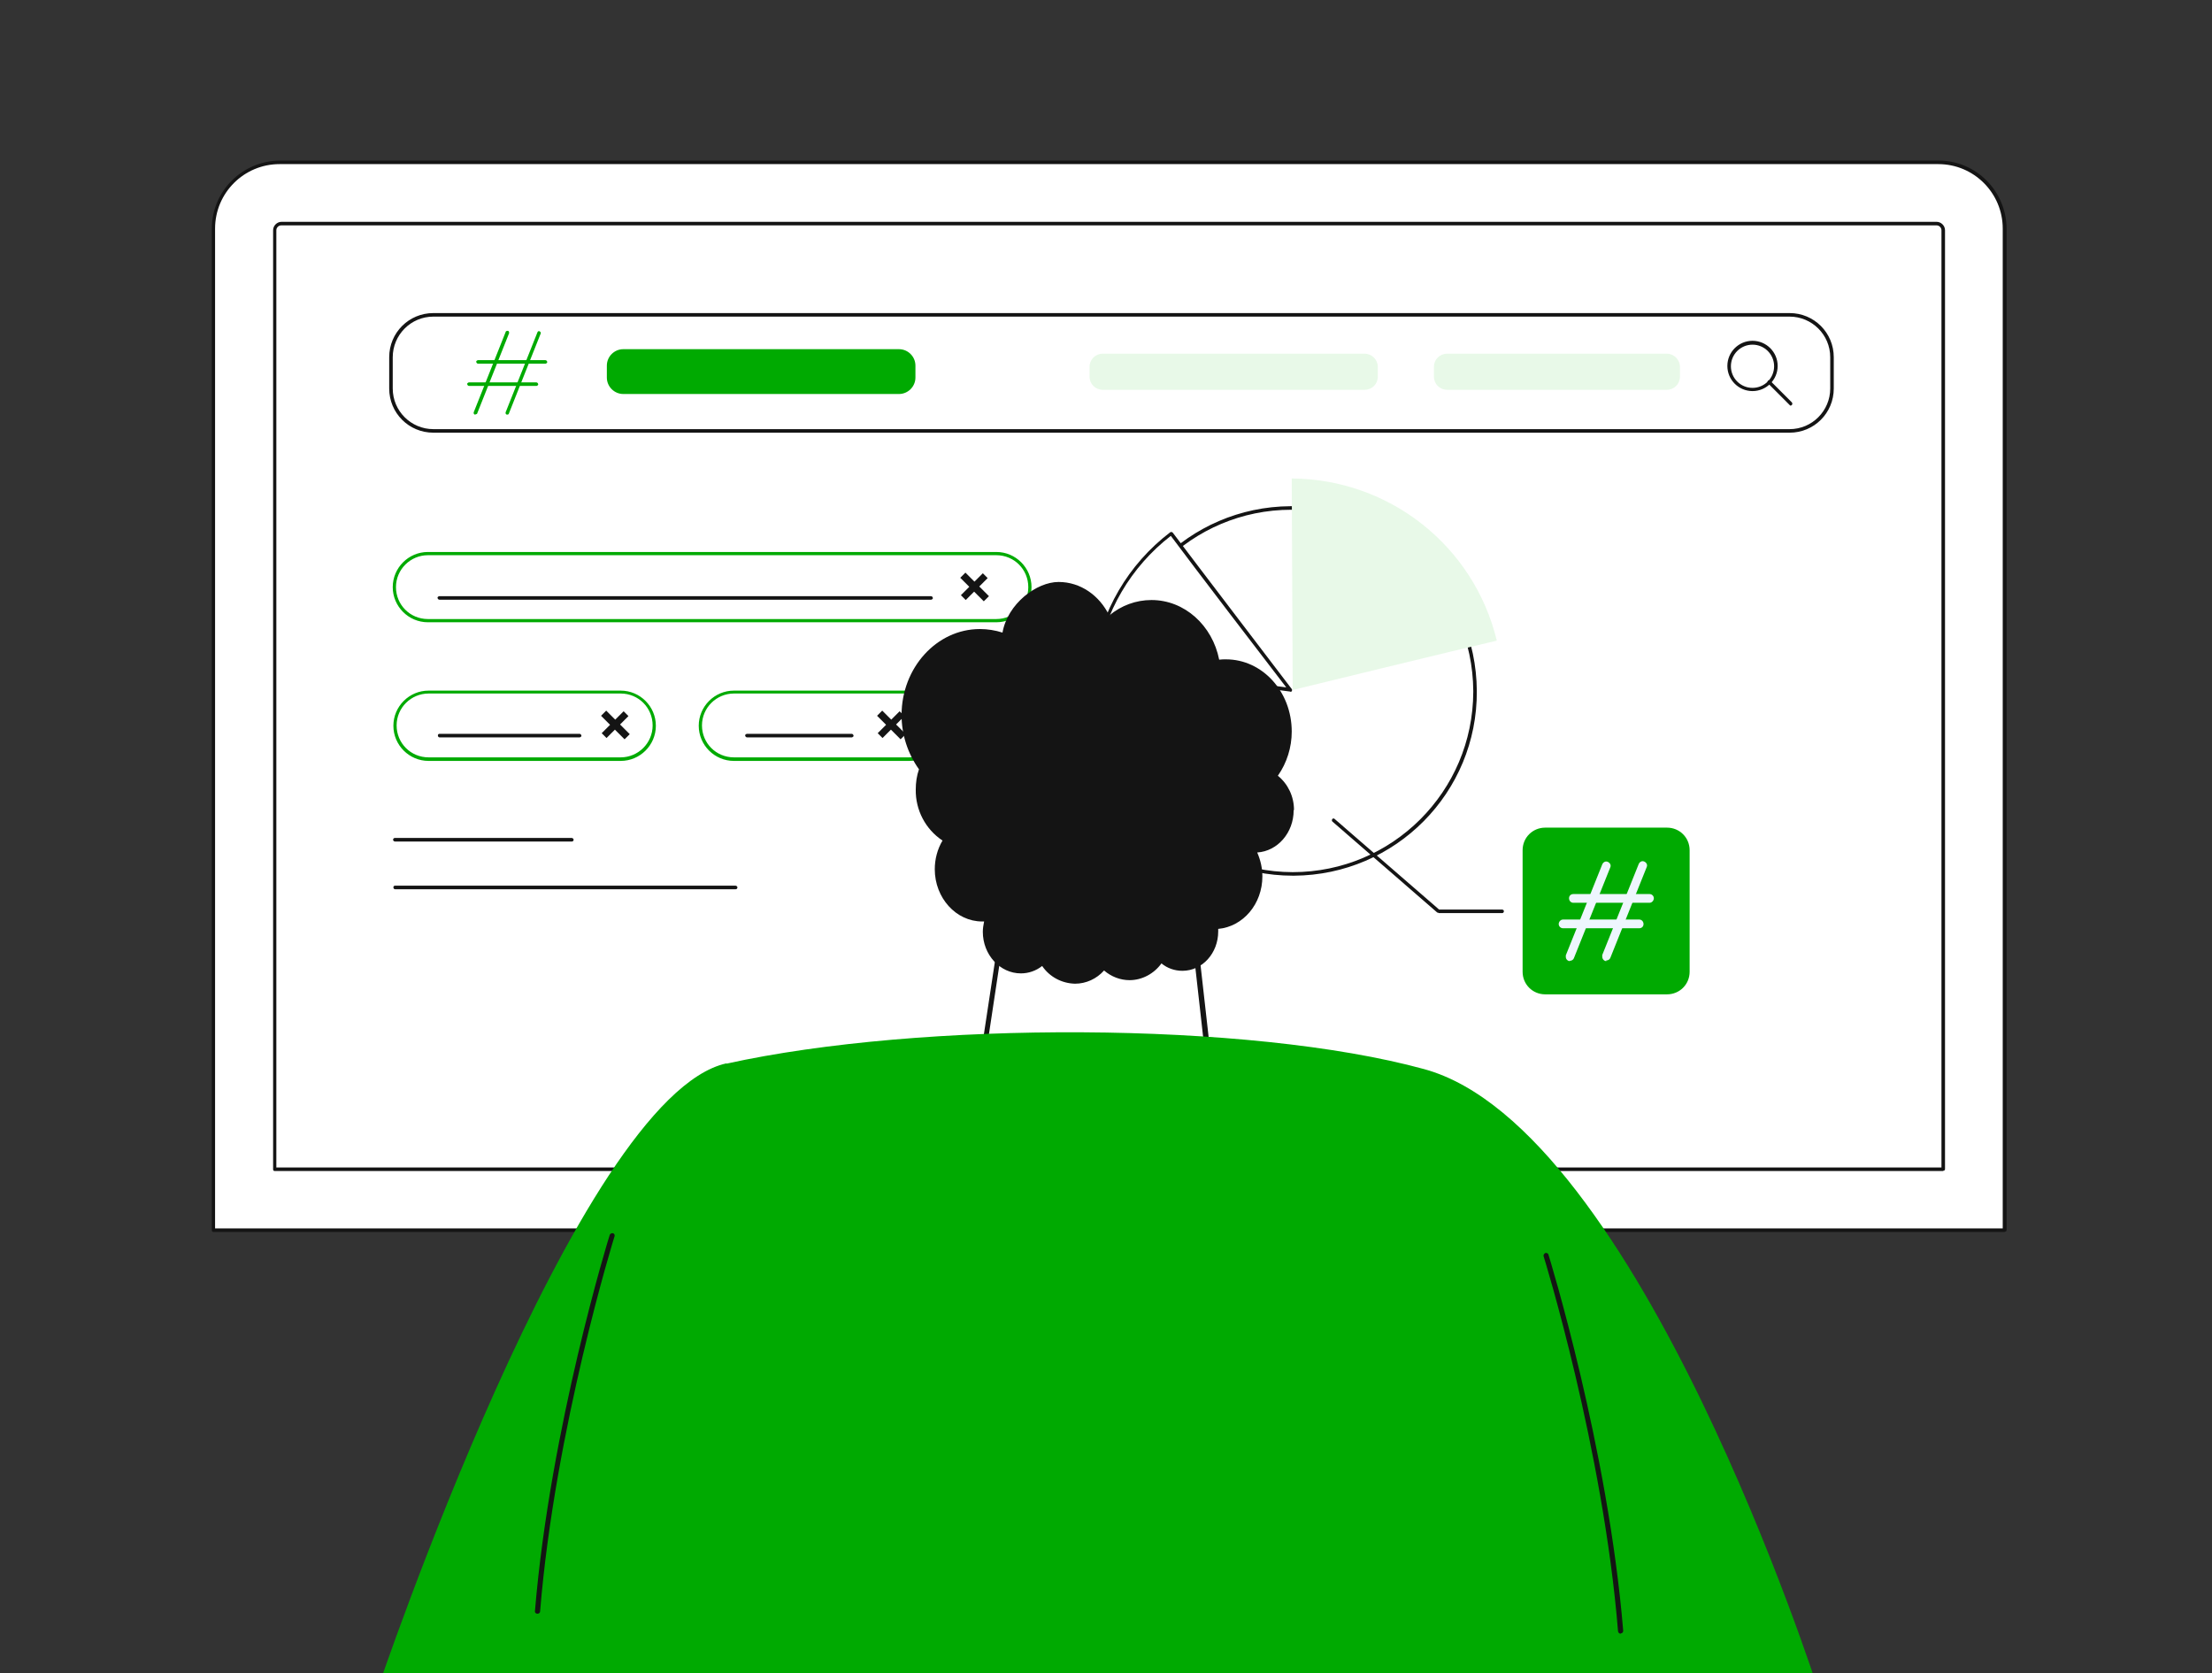
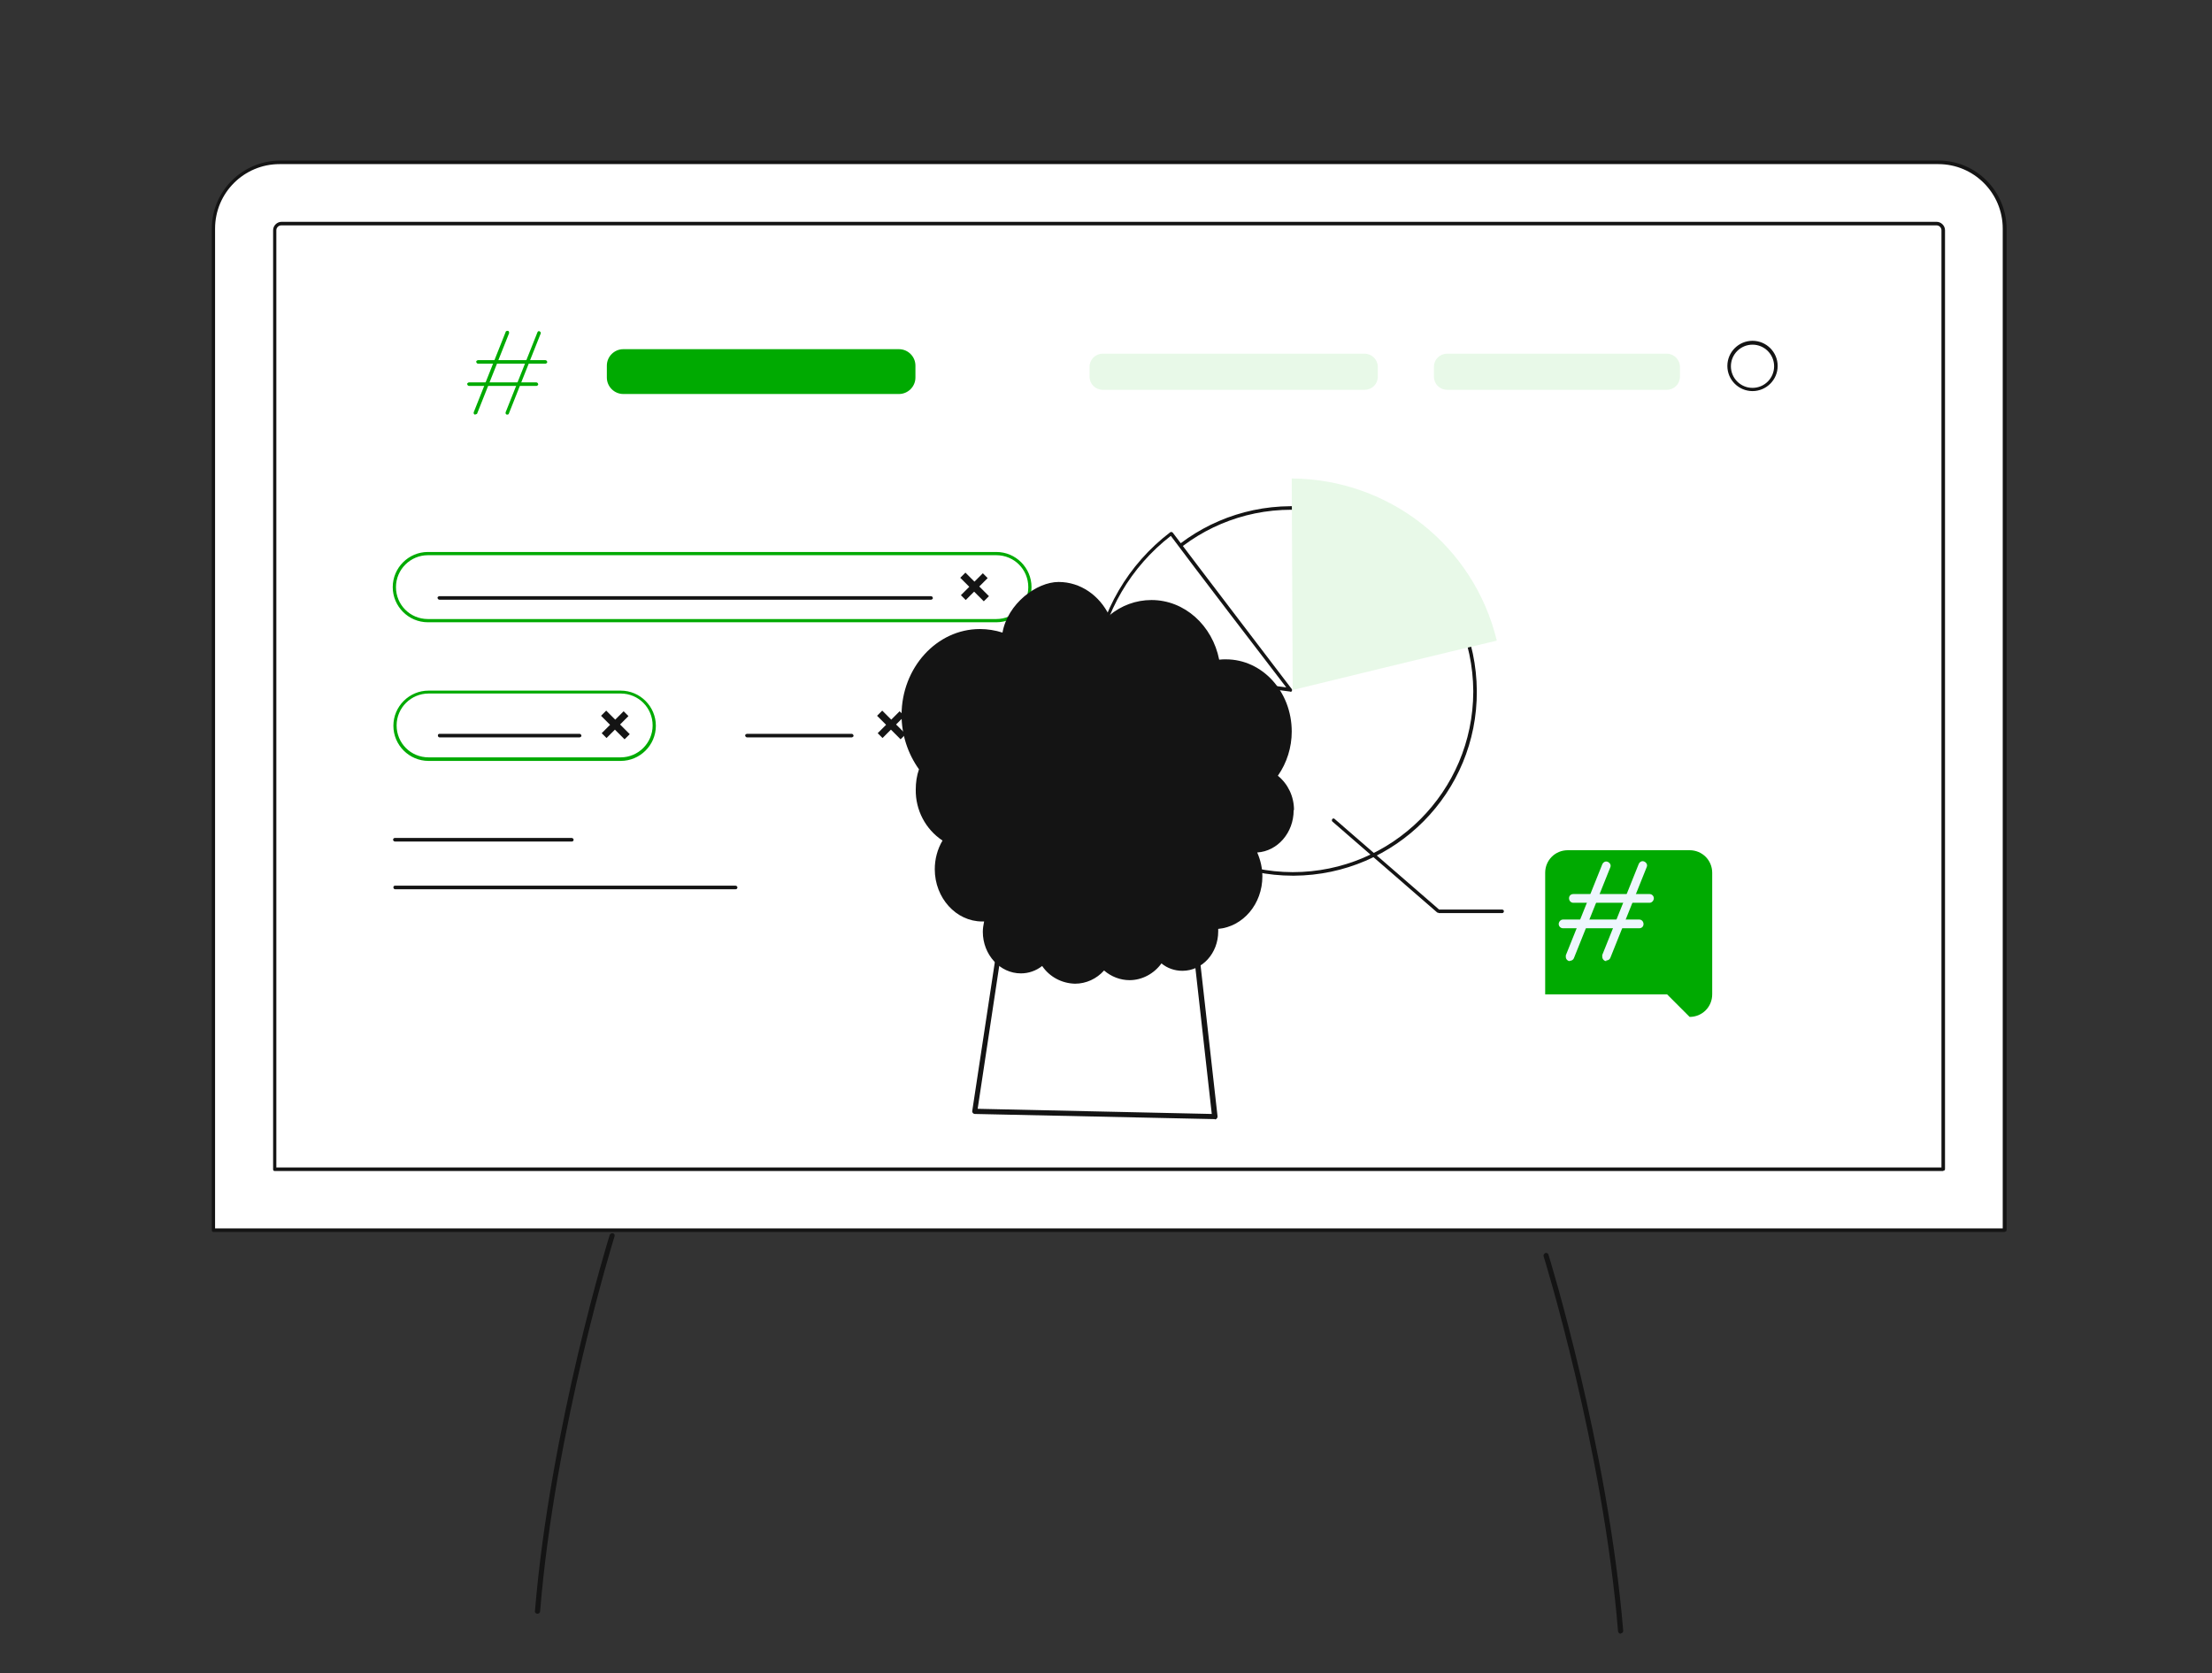
<svg xmlns="http://www.w3.org/2000/svg" id="Livello_1" version="1.1" viewBox="0 0 686 519">
  <rect x="0" y="0" width="686" height="519" fill="#333333" stroke="none" />
  <defs>
    <style>
      .st0 {
        fill: none;
      }

      .st1 {
        fill: #141414;
      }

      .st2 {
        fill: #fff;
      }

      .st3 {
        fill: #00aa01;
      }

      .st4 {
        fill: #eef6fe;
      }

      .st5 {
        fill: #e8f9e8;
      }

      .st6 {
        clip-path: url(#clippath);
      }
    </style>
    <clipPath id="clippath">
      <rect class="st0" y="0" width="686" height="519" />
    </clipPath>
  </defs>
  <g class="st6">
    <g id="Tavola_da_disegno_1">
      <g id="Raggruppa_2695">
        <g id="Raggruppa_2575">
          <path id="Tracciato_2767" class="st2" d="M621.6,381.6H66.2V70.9c0-11.3,9.2-20.5,20.5-20.5h514.4c11.3,0,20.5,9.2,20.5,20.5h0v310.6Z" />
          <path id="Tracciato_2768" class="st1" d="M621.6,382.1H66.2c-.3,0-.5-.2-.5-.5h0V70.9c0-11.6,9.4-21,21.1-21.1h514.4c11.6,0,21,9.4,21.1,21.1v310.6c0,.3-.2.5-.5.5M66.8,381h554.3V70.9c0-11-8.9-20-20-20H86.7c-11,0-20,8.9-20,20v310.1Z" />
          <path id="Tracciato_2769" class="st1" d="M602.6,363.2H85.2c-.3,0-.5-.2-.5-.5h0V71.4c0-1.4,1.2-2.6,2.6-2.6h513.3c1.4,0,2.6,1.2,2.6,2.6v291.2c0,.3-.2.5-.5.5M85.7,362.1h516.4V71.4c0-.8-.7-1.5-1.5-1.5H87.2c-.8,0-1.5.7-1.5,1.5v290.6Z" />
          <path id="Tracciato_2770" class="st2" d="M555,133.7H134.4c-7.3,0-13.2-5.9-13.2-13.2v-9.7c0-7.3,5.9-13.2,13.2-13.2h420.6c7.3,0,13.2,5.9,13.2,13.2v9.7c0,7.3-5.9,13.2-13.2,13.2" />
-           <path id="Tracciato_2771" class="st1" d="M555,134.2H134.4c-7.6,0-13.7-6.1-13.7-13.7v-9.7c0-7.6,6.1-13.7,13.7-13.7h420.6c7.6,0,13.7,6.1,13.7,13.7v9.7c0,7.6-6.1,13.7-13.7,13.7M134.4,98.2c-7,0-12.6,5.7-12.6,12.6v9.7c0,7,5.7,12.6,12.6,12.6h420.6c7,0,12.6-5.7,12.6-12.6v-9.7c0-7-5.7-12.6-12.6-12.6H134.4Z" />
          <path id="Tracciato_2772" class="st1" d="M543.5,121.3c-4.3,0-7.8-3.5-7.8-7.8s3.5-7.8,7.8-7.8c4.3,0,7.8,3.5,7.8,7.8,0,4.3-3.5,7.8-7.8,7.8M543.5,106.9c-3.7,0-6.7,3-6.7,6.7,0,3.7,3,6.7,6.7,6.7,3.7,0,6.7-3,6.7-6.7,0-3.7-3-6.7-6.7-6.7" />
-           <path id="Tracciato_2773" class="st1" d="M555.4,125.8c-.1,0-.3,0-.4-.2l-6.7-6.7c-.2-.2-.2-.6,0-.8.2-.2.5-.2.7,0l6.7,6.7c.2.2.2.6,0,.8-.1.1-.2.2-.4.2" />
          <path id="Tracciato_2774" class="st5" d="M516.9,120.9h-68.1c-2.3,0-4.1-1.8-4.1-4.1v-3c0-2.3,1.8-4.1,4.1-4.1h68.1c2.3,0,4.1,1.9,4.1,4.1h0v3c0,2.3-1.8,4.1-4.1,4.1h0" />
          <path id="Tracciato_2775" class="st5" d="M423.2,120.9h-81.2c-2.3,0-4.1-1.8-4.1-4.1v-3c0-2.3,1.8-4.1,4.1-4.1h81.2c2.3,0,4.1,1.9,4.1,4.1v3c0,2.3-1.8,4.1-4.1,4.1" />
          <path id="Tracciato_2776" class="st3" d="M278.8,122.2h-85.5c-2.8,0-5.1-2.3-5.1-5.1v-3.7c0-2.8,2.3-5.1,5.1-5.1h85.5c2.8,0,5.1,2.3,5.1,5.1v3.7c0,2.8-2.3,5.1-5.1,5.1" />
          <path id="Tracciato_2777" class="st3" d="M169.2,112.8h-20.9c-.3,0-.5-.2-.6-.5s.2-.5.5-.6c0,0,0,0,0,0h20.9c.3,0,.5.2.6.5s-.2.5-.5.6c0,0,0,0,0,0" />
          <path id="Tracciato_2778" class="st3" d="M166.4,119.7h-20.9c-.3,0-.5-.2-.6-.5s.2-.5.5-.6c0,0,0,0,0,0h20.9c.3,0,.5.2.6.5s-.2.5-.5.6c0,0,0,0,0,0" />
          <path id="Tracciato_2779" class="st3" d="M147.4,128.6c-.3,0-.5-.2-.5-.5,0,0,0-.1,0-.2l9.9-24.9c0-.3.4-.4.7-.4.3,0,.4.4.4.7,0,0,0,0,0,0l-9.9,24.9c0,.2-.3.3-.5.3" />
          <path id="Tracciato_2780" class="st3" d="M157.3,128.6c-.3,0-.5-.2-.5-.5,0,0,0-.1,0-.2l9.9-24.9c.1-.3.5-.4.7-.2.2.1.4.4.3.6l-9.9,24.9c0,.2-.3.3-.5.3" />
          <path id="Tracciato_2781" class="st1" d="M177.4,261h-54.9c-.3,0-.5-.2-.6-.5,0-.3.2-.6.5-.6,0,0,0,0,0,0h54.9c.3,0,.5.2.6.5,0,.3-.2.6-.5.6,0,0,0,0,0,0" />
          <path id="Tracciato_2782" class="st1" d="M228.1,275.8h-105.6c-.3,0-.5-.3-.5-.6,0-.3.2-.5.5-.5h105.6c.3,0,.5.2.6.5,0,.3-.2.6-.5.6,0,0,0,0,0,0" />
          <path id="Tracciato_2783" class="st3" d="M192.5,236h-59.6c-6,0-10.9-4.9-10.9-10.9s4.9-10.9,10.9-10.9h59.6c6,0,10.9,4.9,10.9,10.9s-4.9,10.9-10.9,10.9M132.9,215.1c-5.4,0-9.9,4.4-9.9,9.9s4.4,9.9,9.9,9.9h59.6c5.4,0,9.9-4.4,9.9-9.9s-4.4-9.9-9.9-9.9h-59.6Z" />
          <path id="Tracciato_2784" class="st1" d="M179.7,228.7h-43.4c-.3,0-.5-.3-.5-.6,0-.3.2-.5.5-.5h43.4c.3,0,.5.2.6.5s-.2.5-.5.6c0,0,0,0,0,0" />
          <path id="Tracciato_2785" class="st1" d="M190.8,223.2l2.6-2.6,1.5,1.5-2.6,2.6,3,3-1.6,1.6-3-3-2.6,2.6-1.5-1.5,2.6-2.6-2.8-2.8,1.6-1.6,2.8,2.8Z" />
-           <path id="Tracciato_2786" class="st3" d="M282,236h-54.4c-6,0-10.9-4.9-10.9-10.9s4.9-10.9,10.9-10.9h54.4c6,0,10.9,4.9,10.9,10.9s-4.9,10.9-10.9,10.9M227.6,215.1c-5.4,0-9.9,4.4-9.9,9.9s4.4,9.9,9.9,9.9h54.4c5.4,0,9.9-4.4,9.9-9.9s-4.4-9.9-9.9-9.9h-54.4Z" />
          <path id="Tracciato_2787" class="st1" d="M264.2,228.7h-32.5c-.3,0-.5-.2-.6-.5s.2-.5.5-.6c0,0,0,0,0,0h32.5c.3,0,.5.2.6.5s-.2.5-.5.6c0,0,0,0,0,0" />
          <path id="Tracciato_2788" class="st1" d="M276.4,223.2l2.6-2.6,1.5,1.5-2.6,2.6,3,3-1.6,1.6-3-3-2.6,2.6-1.5-1.5,2.6-2.6-2.8-2.8,1.6-1.6,2.8,2.8Z" />
          <path id="Tracciato_2789" class="st3" d="M309,193h-176.3c-6,0-10.9-4.9-10.9-10.9s4.9-10.9,10.9-10.9h176.3c6,0,10.9,4.9,10.9,10.9s-4.9,10.9-10.9,10.9h0M132.7,172.2c-5.4,0-9.9,4.4-9.9,9.9s4.4,9.9,9.9,9.9h176.3c5.4,0,9.9-4.4,9.9-9.9s-4.4-9.9-9.9-9.9h-176.3Z" />
          <path id="Tracciato_2790" class="st1" d="M288.8,186h-152.5c-.3,0-.5-.2-.6-.5s.2-.5.5-.6c0,0,0,0,0,0h152.5c.3,0,.5.2.6.5s-.2.5-.5.6c0,0,0,0,0,0" />
          <path id="Tracciato_2791" class="st1" d="M302.2,180.4l2.6-2.6,1.5,1.5-2.6,2.6,3,3-1.6,1.6-3-3-2.6,2.6-1.5-1.5,2.6-2.6-2.8-2.8,1.6-1.6,2.8,2.8Z" />
          <path id="Tracciato_2792" class="st2" d="M457.5,214.3c0,31.3-25.4,56.7-56.7,56.7-31.3,0-56.7-25.4-56.7-56.7,0-31.2,25.3-56.6,56.5-56.7,31.2-.3,56.7,24.8,56.9,56,0,.2,0,.5,0,.7" />
          <path id="Tracciato_2793" class="st1" d="M401,271.6c-31.6,0-57.3-25.6-57.5-57.3-.2-31.5,25.2-57.1,56.7-57.3.1,0,.2,0,.3,0,31.6,0,57.3,25.6,57.5,57.3.2,31.5-25.2,57.1-56.7,57.3-.1,0-.2,0-.3,0M400.5,158.1c-30.9,0-55.9,25-56,55.9,0,.1,0,.2,0,.3.2,31,25.3,56.1,56.4,56.2,30.9,0,55.9-25,56-55.9,0-.1,0-.2,0-.3-.2-31-25.3-56.1-56.4-56.2" />
          <path id="Tracciato_2794" class="st5" d="M464.2,198.7c-7.1-29.4-33.3-50.1-63.6-50.3l.3,65.6s52.8-12.9,63.3-15.3" />
          <path id="Tracciato_2795" class="st2" d="M363.2,165.4c-13,9.8-21.5,24.4-23.6,40.5,14.8,2,60.6,8,60.6,8,0,0-30.9-40.4-37-48.5" />
          <path id="Tracciato_2796" class="st1" d="M400.2,214.5s0,0,0,0c-.5,0-45.9-6.1-60.6-8-.3,0-.5-.3-.5-.6h0c2.2-16.2,10.8-30.9,23.8-40.8.2-.2.6-.1.8.1,0,0,0,0,0,0,6,8,36.6,48.1,36.9,48.5.2.2.1.6-.1.8,0,0-.2.1-.3.1M340.2,205.4c13.7,1.8,51.3,6.8,58.7,7.8-4.8-6.2-29.8-38.9-35.8-47-12.4,9.6-20.7,23.7-22.9,39.2" />
          <path id="Tracciato_2797" class="st1" d="M446.1,283.1c-.1,0-.3,0-.4-.1l-32.5-28.2c-.2-.2-.2-.5,0-.8.2-.2.5-.2.7,0l32.4,28.1h19.5c.3,0,.6.2.6.5,0,.3-.2.6-.5.6,0,0,0,0,0,0h-19.7Z" />
-           <path id="Tracciato_2798" class="st3" d="M517,308.4h-37.8c-3.9,0-7-3.1-7-7h0v-37.7c0-3.9,3.1-7,7-7h37.8c3.9,0,7,3.1,7,7h0v37.7c0,3.9-3.1,7-7,7h0" />
+           <path id="Tracciato_2798" class="st3" d="M517,308.4h-37.8h0v-37.7c0-3.9,3.1-7,7-7h37.8c3.9,0,7,3.1,7,7h0v37.7c0,3.9-3.1,7-7,7h0" />
          <path id="Tracciato_2799" class="st4" d="M486.9,298.1c-.7,0-1.3-.6-1.3-1.3,0-.2,0-.3,0-.5l11.3-28.2c.3-.7,1-1.1,1.7-.8.7.3,1.1,1,.8,1.7,0,0,0,0,0,0l-11.3,28.2c-.2.5-.7.8-1.3.8" />
          <path id="Tracciato_2800" class="st4" d="M498.2,298.1c-.7,0-1.3-.6-1.3-1.4,0-.2,0-.3,0-.5l11.3-28.2c.3-.7,1-1.1,1.7-.8.7.3,1.1,1,.8,1.7,0,0,0,0,0,0l-11.3,28.2c-.2.5-.7.8-1.3.8" />
          <path id="Tracciato_2801" class="st4" d="M511.6,280h-23.7c-.7,0-1.3-.6-1.3-1.4s.6-1.3,1.3-1.3h23.7c.7,0,1.3.6,1.3,1.3s-.6,1.4-1.3,1.4" />
          <path id="Tracciato_2802" class="st4" d="M508.4,287.9h-23.7c-.7,0-1.3-.6-1.3-1.3s.6-1.4,1.3-1.4h23.7c.7,0,1.3.6,1.3,1.4s-.6,1.3-1.3,1.3" />
        </g>
        <g id="Raggruppa_2576">
          <path id="Tracciato_2761" class="st2" d="M376.7,346.3l-74.4-1.6,11.5-75.8h54.3l8.7,77.4Z" />
          <path id="Tracciato_2762" class="st1" d="M376.7,347.1h0l-74.4-1.6c-.4,0-.8-.4-.8-.8,0,0,0,0,0,0l11.5-75.8c0-.4.4-.7.8-.7h54.3c.4,0,.7.3.8.7l8.7,77.4c0,.4-.3.8-.7.9,0,0,0,0,0,0M303.2,343.9l72.6,1.6-8.5-75.8h-52.9l-11.2,74.2Z" />
          <path id="Tracciato_2763" class="st1" d="M401.3,251.2c0-4.1-1.8-8-5-10.6,2.8-4,4.3-8.8,4.3-13.7,0-12.4-9.1-22.4-20.4-22.4-.7,0-1.4,0-2.1.1-2.1-10.6-10.7-18.5-21-18.5-4.8,0-9.4,1.7-13.1,4.8-3-6.2-8.9-10.4-15.7-10.4s-15.8,6.7-17.4,15.7c-2.2-.7-4.6-1.1-7-1.1-13.4,0-24.3,12-24.3,26.7,0,6,1.9,11.9,5.4,16.8-.7,2-1,4.1-1,6.3-.1,6.3,3,12.3,8.3,15.8-1.6,2.7-2.4,5.8-2.4,8.9,0,8.9,6.6,16.2,14.7,16.2s.4,0,.6,0c-.2,1-.4,2.1-.4,3.2,0,7.1,5.3,12.9,11.8,12.9,2.4,0,4.7-.8,6.6-2.3,2.3,3.4,6.1,5.4,10.2,5.5,3.4,0,6.7-1.5,9-4.1,2.2,1.9,5,3,7.9,3,3.9,0,7.6-2,9.9-5.2,1.8,1.5,4.1,2.3,6.5,2.3,6.2,0,11.1-5.5,11.1-12.2s0-.5,0-.8c7.7-.7,13.7-7.7,13.7-16.3,0-2.6-.6-5.1-1.6-7.4,6.3-.4,11.3-6.1,11.3-13.1" />
-           <path id="Tracciato_2764" class="st3" d="M225.3,329.9c60.2-13.3,162-13.2,216.4,1.7,66.7,18.3,122.3,192.9,122.3,192.9,0,0-112.8-.4-112.9,0H116.9s62.1-184.5,108.4-194.7" />
          <g id="Raggruppa_2574">
            <path id="Tracciato_2765" class="st1" d="M502.6,506.7c-.4,0-.7-.3-.8-.7-4.6-56.6-22.9-115.8-23.1-116.4-.1-.4.2-.8.6-1,.4,0,.8.1.9.5.2.6,18.5,59.9,23.2,116.7,0,.4-.3.8-.7.8,0,0,0,0,0,0h0" />
            <path id="Tracciato_2766" class="st1" d="M166.6,500.5h0c-.4,0-.8-.4-.7-.8,4.7-56.8,23-116.2,23.2-116.7.2-.4.6-.6,1-.5.4.1.6.5.5.9-.2.6-18.5,59.8-23.1,116.4,0,.4-.4.7-.8.7" />
            <rect id="Rettangolo_523" class="st0" x="-24.5" y="49.9" width="710.5" height="523.9" />
          </g>
        </g>
      </g>
    </g>
  </g>
</svg>